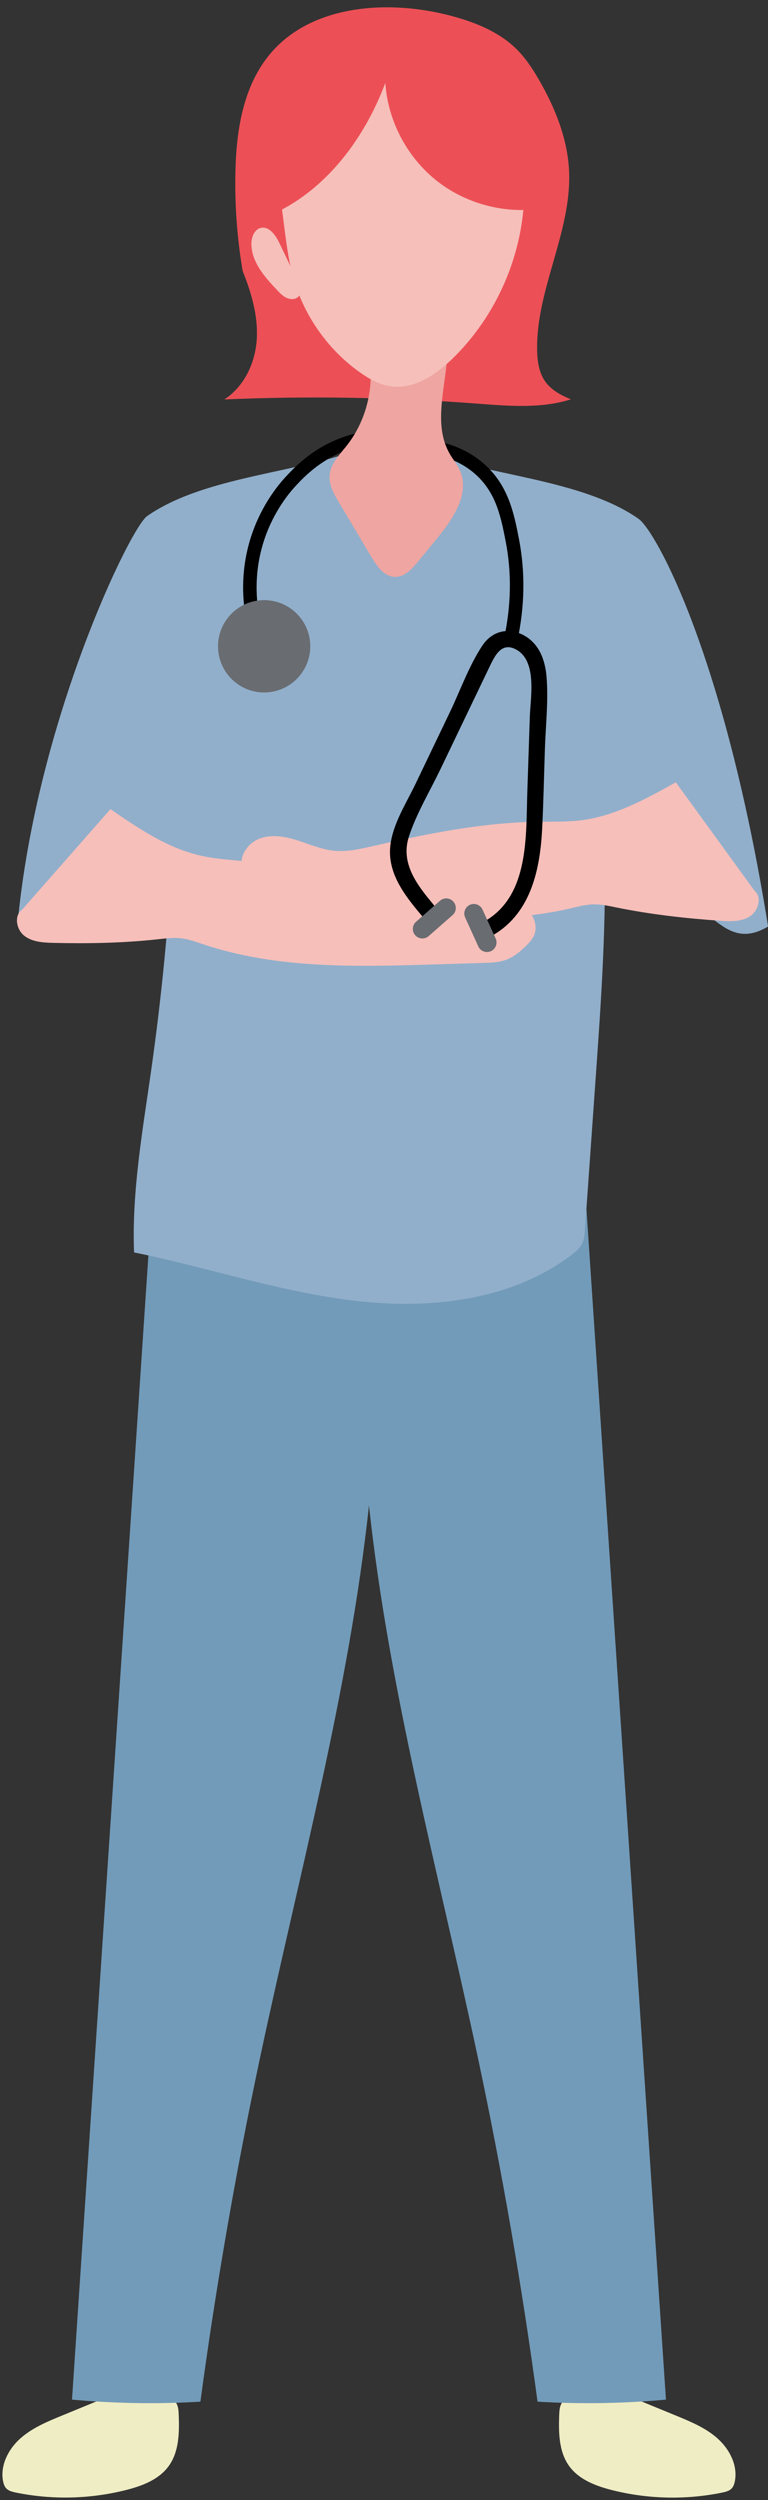
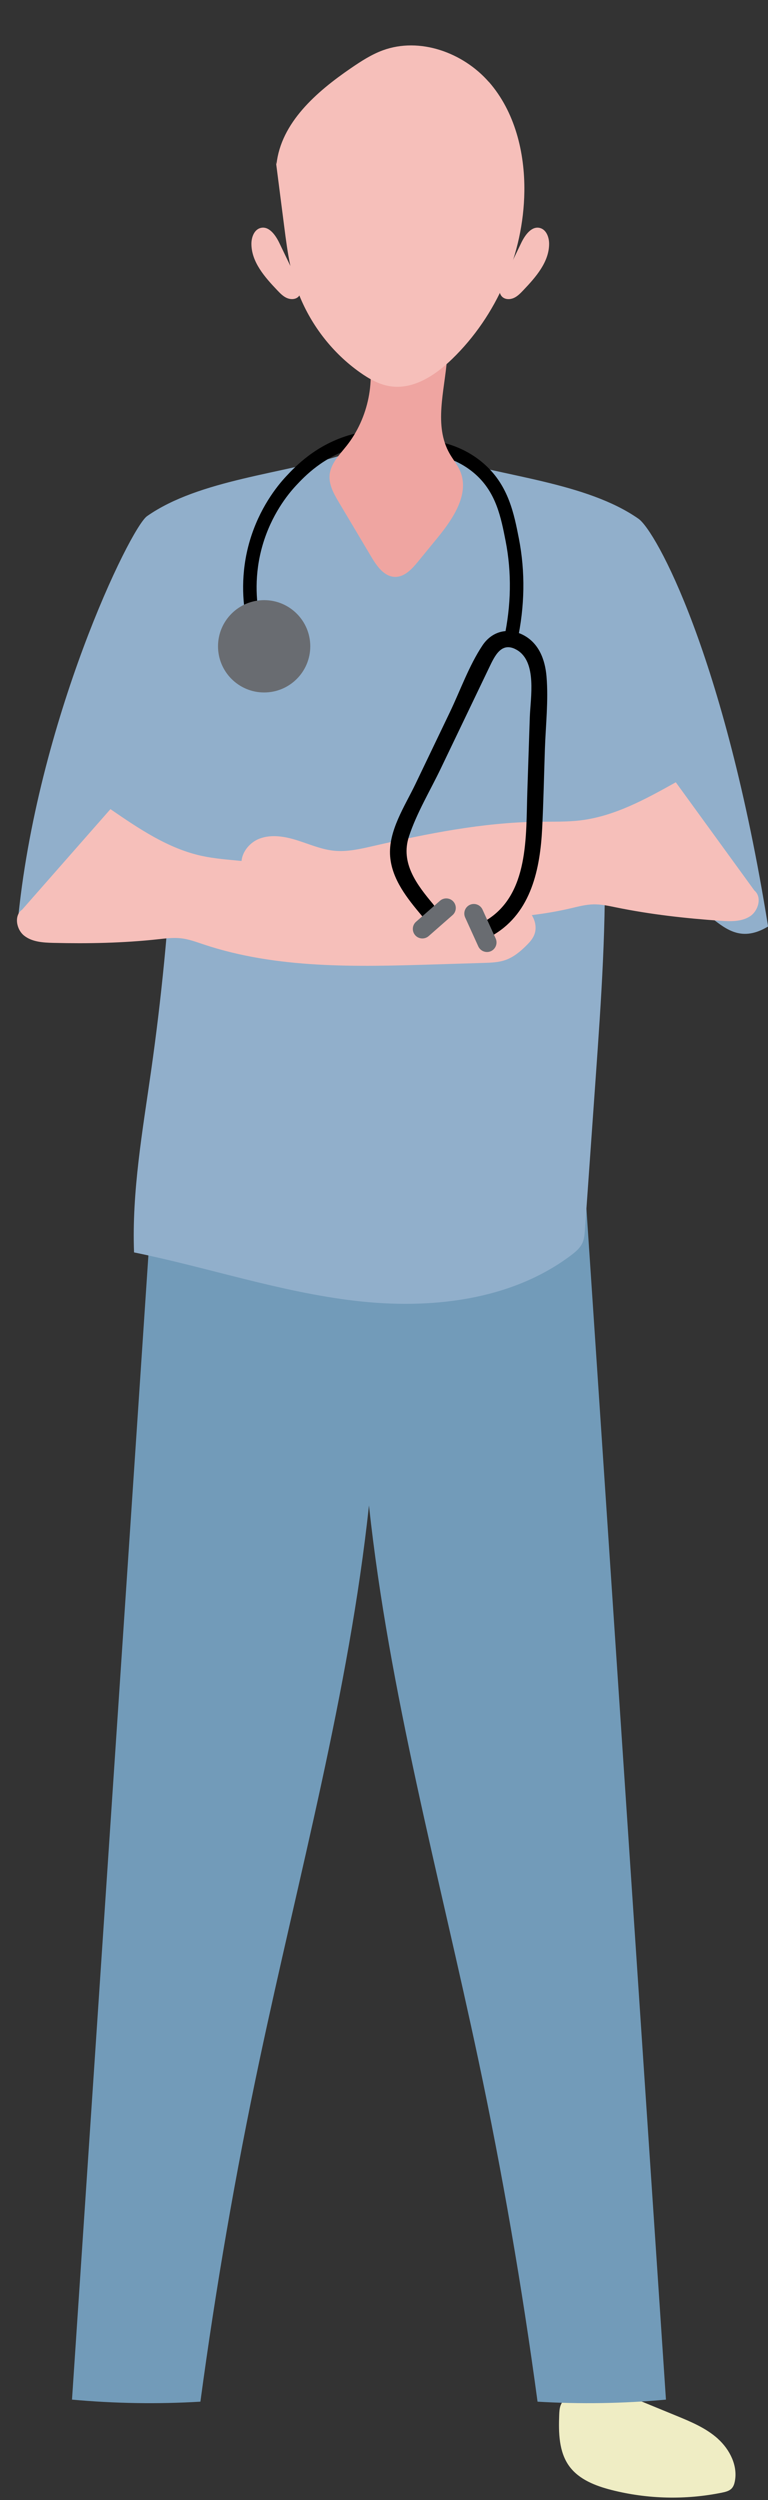
<svg xmlns="http://www.w3.org/2000/svg" height="926.1" preserveAspectRatio="xMidYMid meet" version="1.0" viewBox="-0.9 -2.7 284.7 926.1" width="284.7" zoomAndPan="magnify">
  <rect x="-0.9" y="-2.7" width="284.7" height="926.1" fill="#333333" stroke="none" />
  <g>
    <g>
      <g fill="#efedc4" id="change1_1">
-         <path d="m64.82,888.26c-1.07-2.77-4.09-4.23-6.94-5.04-7.42-2.11-15.56-1.57-22.64,1.49l1.57,1.34c-4.94,2.03-9.89,4.06-14.83,6.09-5.48,2.25-11.08,4.58-15.47,8.55-4.4,3.97-7.42,9.98-6.26,15.79.19.92.49,1.85,1.12,2.54.89.98,2.27,1.32,3.57,1.59,13.53,2.77,27.68,2.43,41.06-.98,5.9-1.5,12.01-3.85,15.6-8.77,3.9-5.33,4.01-12.45,3.75-19.05-.05-1.21-.1-2.44-.54-3.56Z" />
        <path d="m265.25,900.7c-4.4-3.97-9.99-6.3-15.47-8.55-4.94-2.03-9.89-4.06-14.83-6.09l1.57-1.34c-7.08-3.06-15.22-3.6-22.64-1.49-2.85.81-5.87,2.27-6.94,5.04-.43,1.13-.49,2.36-.54,3.56-.25,6.6-.15,13.72,3.75,19.05,3.6,4.91,9.7,7.26,15.6,8.77,13.38,3.41,27.53,3.75,41.06.98,1.3-.27,2.68-.61,3.57-1.59.63-.69.94-1.62,1.12-2.54,1.17-5.81-1.86-11.82-6.26-15.79Z" />
      </g>
      <g id="change2_1">
        <path d="m237.74,763.08c-2.34-34.98-4.68-69.97-7.01-104.95-4.8-71.84-9.6-143.68-14.4-215.51l-1.44-.81c-13.45-5.81-27.52-11.35-42.17-11.16-14.65.2-30.14,7.47-35.86,20.96-.37.88-.69,1.78-.98,2.69-.29-.91-.6-1.81-.98-2.69-5.72-13.49-21.21-20.76-35.86-20.96-14.65-.2-28.72,5.34-42.17,11.16l-1.44.81c-4.8,71.84-9.6,143.68-14.4,215.51-2.34,34.98-4.68,69.97-7.01,104.95-2.74,41.04-5.48,82.07-8.23,123.11,15.82,1.44,31.75,1.7,47.6.76,5.72-42.41,13.03-84.6,21.91-126.47,14.46-68.21,33.17-136.54,40.58-205.51,7.41,68.97,26.12,137.31,40.58,205.51,8.88,41.86,16.19,84.06,21.91,126.47,15.86.94,31.78.69,47.6-.76-2.74-41.04-5.48-82.07-8.23-123.11Z" fill="#729bb9" />
      </g>
      <g id="change3_1">
-         <path d="m186.31,99.79c2.01-4.18,4.02-8.35,6.02-12.53,1.4-2.91,3.85-6.34,6.96-5.5,2.32.62,3.35,3.38,3.37,5.78.04,6.77-4.92,12.4-9.59,17.3-1.04,1.09-2.11,2.21-3.48,2.83-1.37.62-3.13.64-4.25-.36-1.1-.98-1.31-2.68-.89-4.09s1.34-2.61,2.25-3.77" fill="#f6bfba" />
+         <path d="m186.31,99.79c2.01-4.18,4.02-8.35,6.02-12.53,1.4-2.91,3.85-6.34,6.96-5.5,2.32.62,3.35,3.38,3.37,5.78.04,6.77-4.92,12.4-9.59,17.3-1.04,1.09-2.11,2.21-3.48,2.83-1.37.62-3.13.64-4.25-.36-1.1-.98-1.31-2.68-.89-4.09" fill="#f6bfba" />
      </g>
      <g id="change4_1">
        <path d="m235.84,189.5c-19.38-13.58-50.67-15.69-73.21-22.91l.71.42c-4.72-.82-7.38,5.24-7.92,10-.41,3.68-.6,7.38-.56,11.08-7.17,2.79-14.14,6.03-20.98,9.54.9-7.17.97-14.44.16-21.63-.54-4.76-3.2-10.82-7.92-10l.71-.42c-22.53,7.23-53.83,9.34-73.21,22.91-6.27,4.39-41,76-48,151,19.21,11.57,22.91-18.26,40.67-4.57,5.61-7.21,11.19-14.44,16.74-21.69-1.46,26.96-4.09,53.85-7.89,80.58-3.18,22.38-7.2,44.83-6.35,67.42,27.4,5.58,54.13,14.66,81.9,17.92,27.77,3.26,57.76-.02,80.09-16.85,1.67-1.26,3.35-2.66,4.22-4.56.69-1.5.81-3.19.93-4.83,1.33-18.82,2.67-37.64,4-56.46,2.04-28.81,4.07-57.73,3.19-86.56,6.64,8.71,13.31,17.39,20.04,26.04,17.76-13.69,21.46,16.13,40.67,4.57-16.22-101-41.73-146.61-48-151Z" fill="#91afcb" />
      </g>
      <g id="change3_2">
        <path d="m278.75,327.17l-29.13-40.09c-11.13,6.21-22.62,12.55-35.27,14.1-5.15.63-10.37.45-15.56.52-20.75.25-41.23,4.4-61.46,9.02-4.72,1.08-9.53,2.19-14.34,1.72-4.73-.46-9.15-2.42-13.68-3.85-4.53-1.43-9.51-2.32-13.96-.65-3.51,1.31-6.39,4.71-6.71,8.29-4.95-.5-9.93-.83-14.79-1.89-12.45-2.72-23.3-10.1-33.81-17.31l-32.72,37.22c-3.1,2.13-2.2,7.35.76,9.67,2.96,2.32,7,2.56,10.76,2.65,12.99.32,26.02.06,38.94-1.35,2.79-.31,5.61-.66,8.4-.35,2.89.32,5.65,1.35,8.4,2.27,27.24,9.09,56.65,8.3,85.35,7.42,6.17-.19,12.35-.38,18.52-.57,2.71-.08,5.46-.18,8.02-1.07,2.98-1.05,5.49-3.12,7.73-5.35,1.12-1.11,2.21-2.3,2.85-3.74,1.09-2.46.6-5.24-.81-7.55,4.81-.58,9.6-1.39,14.35-2.5,2.83-.66,5.67-1.43,8.58-1.48,2.81-.05,5.58.57,8.33,1.13,12.73,2.6,25.68,4.06,38.65,4.95,3.75.26,7.8.4,10.96-1.64,3.16-2.04,4.54-7.15,1.65-9.56Z" fill="#f6bfba" />
      </g>
      <g>
        <g id="change5_1">
          <path d="m190.84,234.89l-4.89-1.06c2.67-12.29,2.87-24.44.58-36.13-1.71-8.73-3.48-17.76-11.01-24.56-3.75-3.38-8.34-5.77-13.66-7.09l-.44-.16c-5.74-2.63-17.35-6.5-30.71-2.81-11.73,3.25-18.81,10.81-21.83,14.04-3.23,3.45-9.14,10.9-12.4,21.99-3.24,11.02-2.4,20.82-1.13,27.09l-4.9.99c-1.38-6.83-2.29-17.49,1.23-29.5,3.55-12.08,10.01-20.22,13.54-23.99,3.31-3.54,11.06-11.82,24.15-15.44,14.72-4.07,27.49.07,33.92,2.99,6.03,1.53,11.27,4.28,15.58,8.18,8.77,7.92,10.79,18.23,12.57,27.31,2.42,12.36,2.22,25.2-.6,38.15Z" />
        </g>
        <g id="change5_2">
          <path d="m182.21,343.5c13.85-8.29,17.14-24.45,17.88-39.43.48-9.73.68-19.48,1-29.21.3-8.87,1.35-18.08.61-26.93-.54-6.46-2.96-12.74-9.15-15.66-5.54-2.61-11.23-.94-14.6,4.12-4.97,7.45-8.2,16.64-12.07,24.71l-12.79,26.67c-3.91,8.15-10.12,17.36-9.36,26.79.69,8.55,6.41,15.61,11.71,21.93,2.48,2.96,6.71-1.3,4.24-4.24-6.03-7.2-12.23-15.25-8.97-25.13,2.85-8.67,7.88-16.98,11.82-25.21,3.98-8.3,7.96-16.59,11.94-24.89,1.99-4.15,3.97-8.3,5.97-12.45,2.07-4.31,4.58-9.84,10.27-6.51,7.56,4.42,5.03,17.75,4.79,24.95-.31,9.22-.62,18.43-.92,27.65-.54,16.29.72,38.02-15.38,47.66-3.31,1.98-.3,7.17,3.03,5.18h0Z" />
        </g>
        <g id="change6_1">
          <path d="m166.86,336.29l-8.86,7.77c-1.46,1.28-3.71,1.14-4.99-.33h0c-1.28-1.46-1.14-3.71.33-4.99l8.86-7.77c1.46-1.28,3.71-1.14,4.99.33h0c1.28,1.46,1.14,3.71-.33,4.99Z" fill="#696c71" />
        </g>
        <g id="change6_2">
          <path d="m171.53,337.15l4.88,10.73c.81,1.77,2.91,2.56,4.68,1.76h0c1.77-.81,2.56-2.91,1.76-4.68l-4.88-10.73c-.81-1.77-2.91-2.56-4.68-1.76h0c-1.77.81-2.56,2.91-1.76,4.68Z" fill="#696c71" />
        </g>
        <g id="change6_3">
          <circle cx="97.02" cy="236.71" fill="#696c71" r="17.1" />
        </g>
      </g>
      <g id="change7_1">
-         <path d="m89.05,97.67c3.24,8.08,5.76,16.62,5.24,25.24-.52,8.62-4.47,17.39-12.01,22.36,31.02-1.34,62.13-.83,93.08,1.5,11.86.89,24.11,2.02,35.38-1.55-3.54-1.42-7.03-3.3-9.26-6.24-2.52-3.3-3.15-7.54-3.26-11.6-.59-22.65,12.89-44.16,11.83-66.8-.56-11.88-5.14-23.33-11.19-33.78-2.38-4.11-5.02-8.14-8.49-11.51-6.6-6.42-15.74-10.01-24.92-12.35-22.13-5.66-48.65-3.88-64.1,11.99-11.52,11.82-14.49,28.84-14.95,44.83-.38,13.11.59,26.26,2.88,39.21l-.22-1.29Z" fill="#ec5056" />
-       </g>
+         </g>
      <g id="change8_1">
        <path d="m135.04,125.15c3.56,12.66.71,26.96-7.45,37.28-2.63,3.32-5.91,6.58-6.3,10.8-.34,3.65,1.6,7.07,3.48,10.22,4.01,6.74,8.02,13.47,12.03,20.21,2.04,3.43,4.77,7.28,8.76,7.34,3.52.05,6.26-2.92,8.49-5.65,2.42-2.95,4.83-5.9,7.25-8.85,5.82-7.12,12-16.34,8.34-24.78-.99-2.28-2.62-4.21-3.85-6.36-5.96-10.38-1.87-23.3-.96-35.24.2-2.62.04-5.68-2.08-7.24-1.14-.83-2.61-1.03-4.02-1.15-8.33-.73-16.79.16-24.79,2.61l1.1.81Z" fill="#efa5a1" />
      </g>
      <g id="change3_3">
        <path d="m180.33,27.68c-9.59-10.96-25.71-16.76-39.37-11.72-4.25,1.57-8.08,4.07-11.81,6.62-12.79,8.76-25.89,20.18-27.56,35.59l-.23-1.08c1.04,8.1,2.08,16.19,3.12,24.29.62,4.84,1.25,9.69,2.27,14.45-1.37-2.86-2.75-5.71-4.12-8.57-1.4-2.91-3.85-6.34-6.96-5.51-2.32.62-3.35,3.38-3.37,5.78-.04,6.77,4.92,12.4,9.59,17.3,1.04,1.09,2.11,2.21,3.48,2.83,1.37.62,3.13.64,4.25-.36.18-.16.33-.35.46-.54,4.59,11.36,12.45,21.41,22.46,28.49,3.42,2.42,7.18,4.55,11.33,5.15,8.54,1.25,16.63-4.1,22.83-10.11,16.6-16.07,26.46-38.9,26.78-62.01.2-14.56-3.55-29.67-13.14-40.63Z" fill="#f6bfba" />
      </g>
      <g id="change7_2">
-         <path d="m96.82,78.01c21.61-8.26,37.02-28.32,45.12-49.99.94,14.24,8.26,27.94,19.57,36.65,11.31,8.7,26.43,12.27,40.44,9.53-.57-9.69-1.82-19.33-3.74-28.84-1.88-9.32-4.57-18.83-10.68-26.11-8.11-9.66-21.37-13.97-33.96-13.39-12.6.58-24.62,5.52-35.57,11.77-4.47,2.55-8.86,5.37-12.4,9.11-6.24,6.59-9.39,15.63-10.43,24.65-1.04,9.02-.13,18.13.77,27.17l.88-.54Z" fill="#ec5056" />
-       </g>
+         </g>
    </g>
  </g>
</svg>